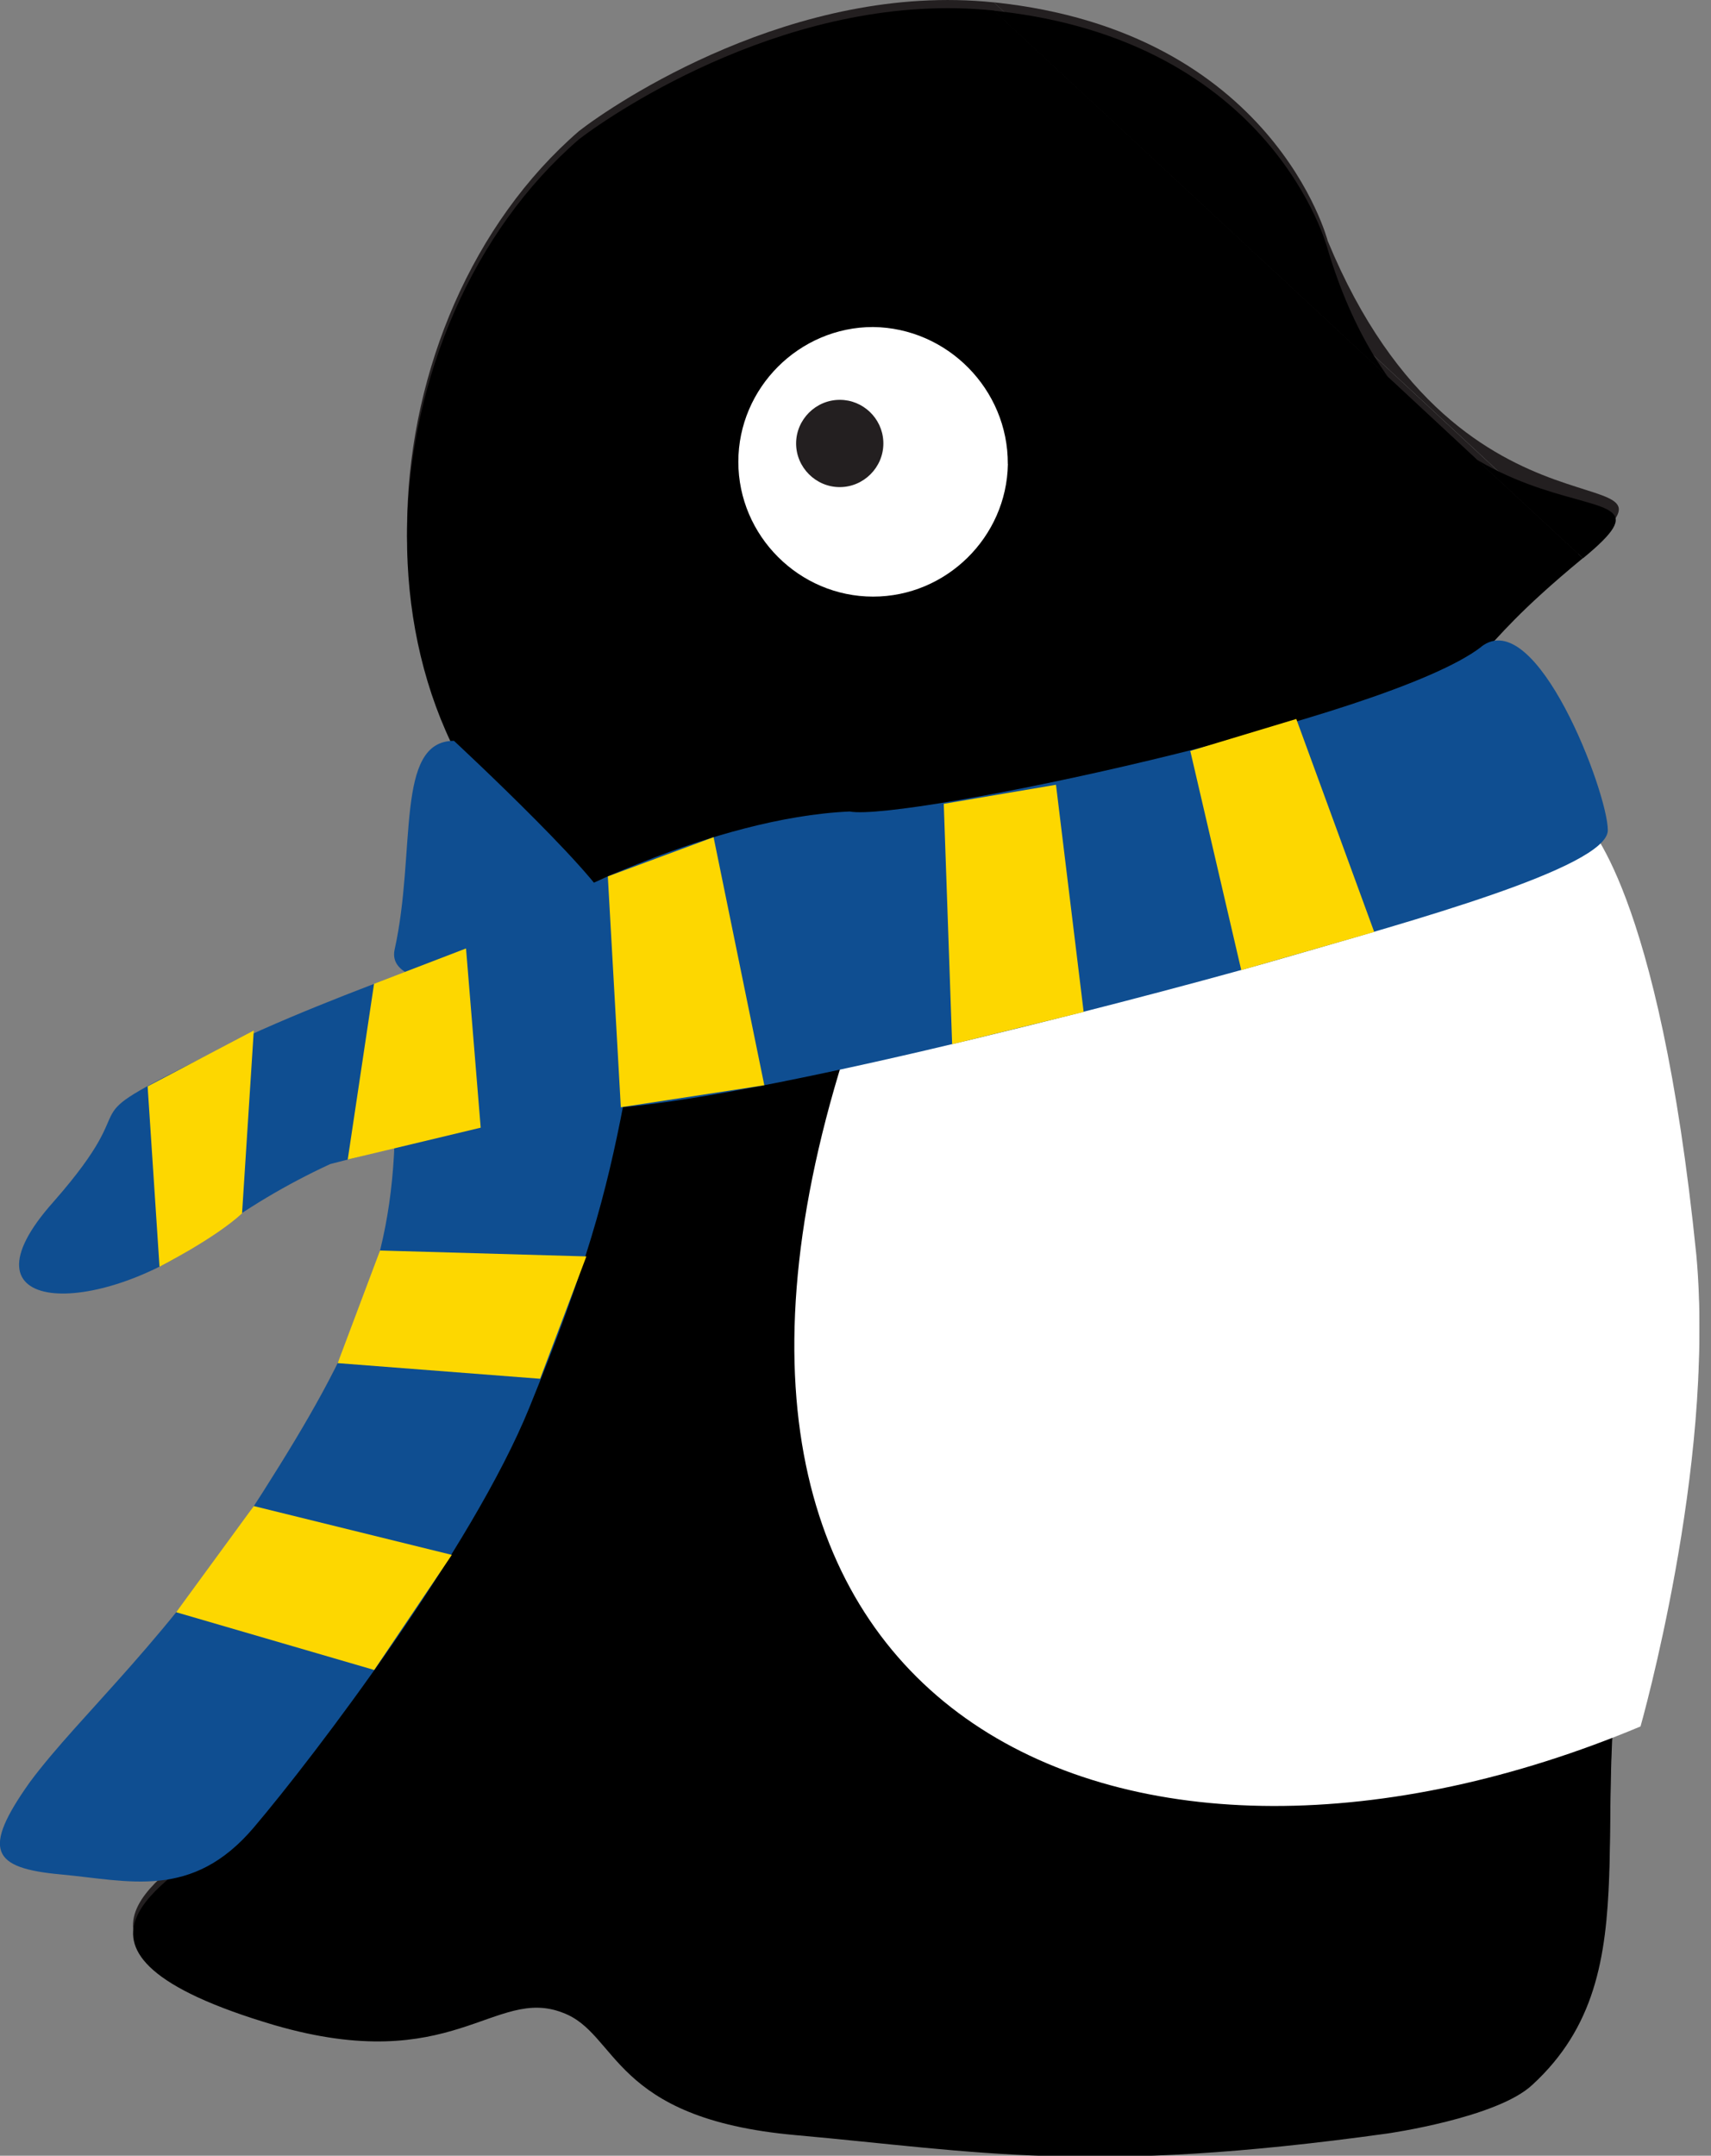
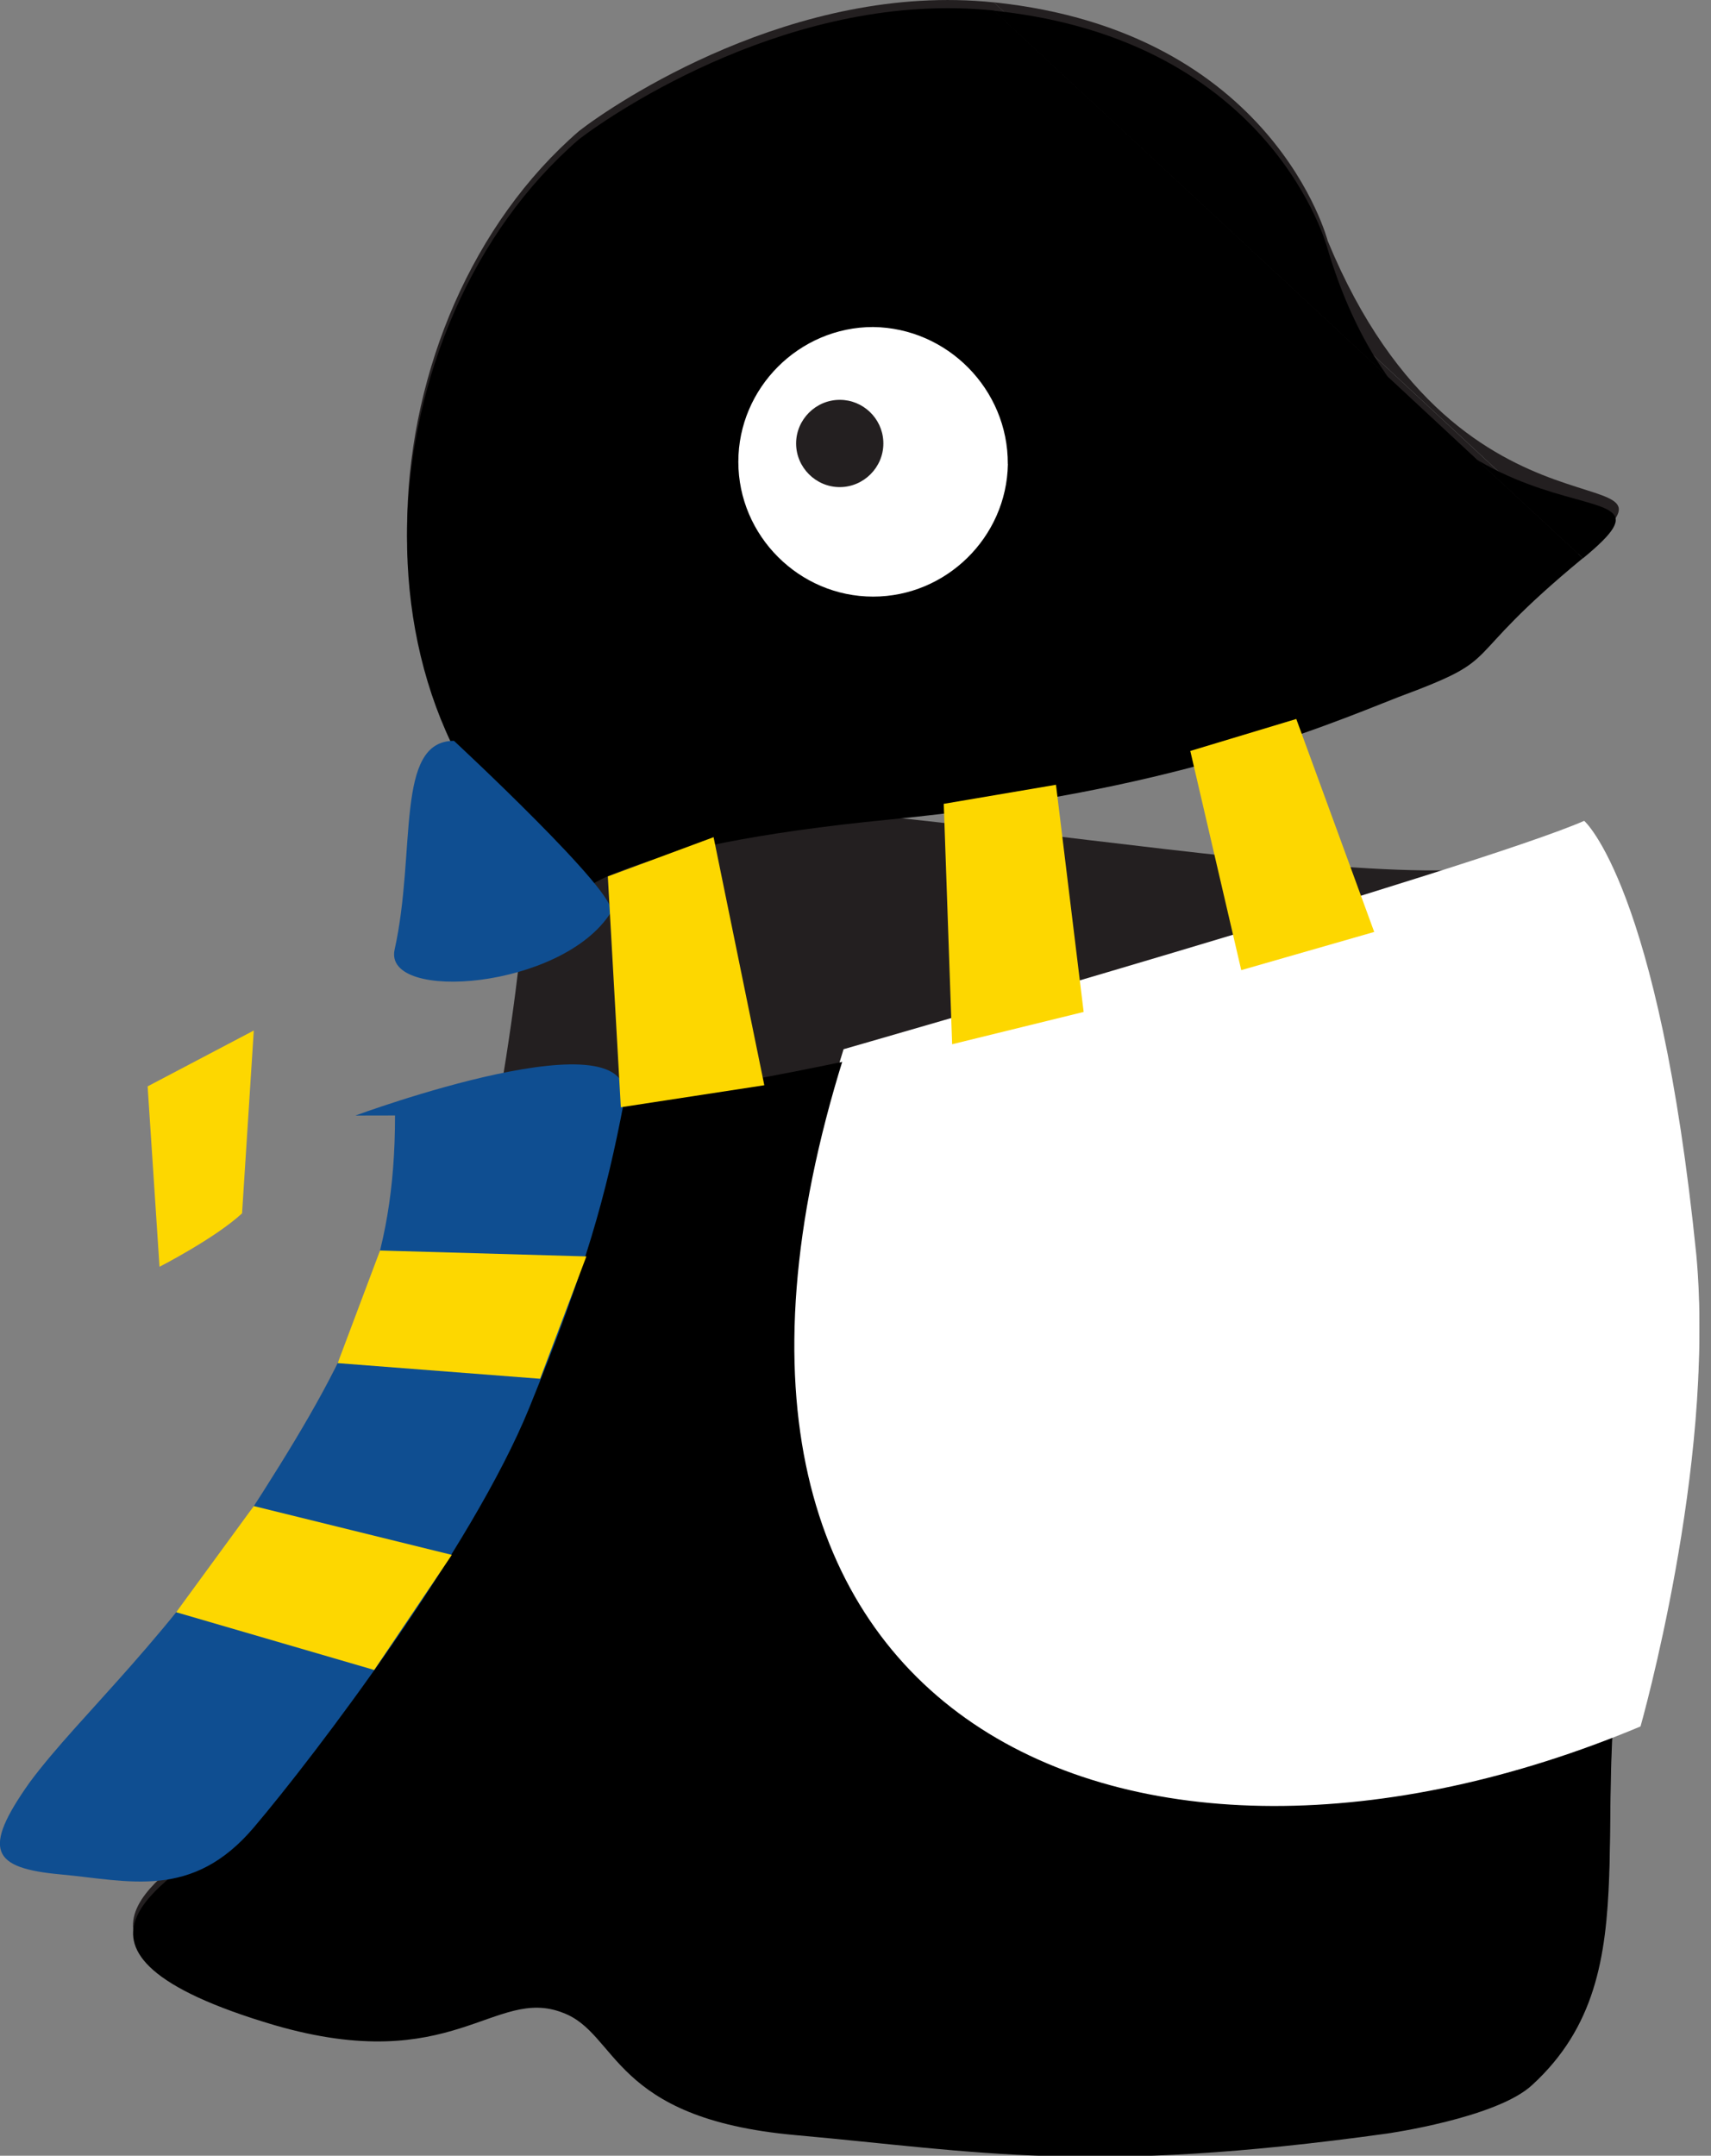
<svg xmlns="http://www.w3.org/2000/svg" width="100%" height="100%" viewBox="0 0 127 160" version="1.1" xml:space="preserve" style="fill-rule:evenodd;clip-rule:evenodd;stroke-linejoin:round;stroke-miterlimit:2;">
  <rect x="0" y="0" width="127" height="160" fill="#808080" stroke="none" />
  <g id="Layer_2" transform="matrix(0.592,0,0,0.592,0,0)">
    <g id="Layer_1-2">
      <g id="g3238">
        <path id="path3240" d="M192.53,107.25C195.13,105.95 214.11,159.52 204.75,198.01C197.99,225.57 207.75,246.01 192.13,260.36C187.71,264.52 173.91,266.47 173.91,266.47C136.46,271.67 122.83,268.74 99.69,266.66C76.55,264.58 77.59,253.92 70.56,251.32C61.98,247.94 56.78,259.38 34.41,252.88C2.68,243.52 22.41,234.42 26.35,230.26C64.76,179.94 66.72,100.71 66.72,100.71C99.49,96.81 178.72,114.8 192.52,107.26" style="fill:rgb(35,31,32);fill-rule:nonzero;" />
      </g>
      <path id="path3228" d="M124.62,0.3C99.65,-2.31 77,13 72.61,16.42C45.83,39.56 41.92,90.01 72.61,111.08C72.61,111.08 77.03,105.08 111.61,101.72C146.46,98.34 165.44,90.28 175.32,86.38C189.32,81.18 182.08,82.48 198.46,68.96" style="fill:rgb(35,31,32);fill-rule:nonzero;" />
      <path id="path3228-2" d="M198.47,68.95C214.59,55.69 183.53,71.57 166.47,30.2C166.47,30.2 159.71,3.94 124.6,0.29" style="fill:rgb(35,31,32);fill-rule:nonzero;" />
      <g id="g3230">
        <path id="path3232" d="M126.37,57.18C126.218,66.344 118.638,73.8 109.472,73.8C100.201,73.8 92.572,66.171 92.572,56.9C92.572,47.634 100.194,40.007 109.46,40C118.79,40.104 126.399,47.83 126.36,57.16" style="fill:white;fill-rule:nonzero;" />
      </g>
      <g id="g3234">
-         <path id="path3236" d="M110.75,54.31C110.754,54.4 110.757,54.49 110.757,54.58C110.757,57.581 108.287,60.05 105.287,60.05C102.286,60.05 99.817,57.581 99.817,54.58C99.817,51.579 102.286,49.11 105.287,49.11C105.288,49.11 105.289,49.11 105.29,49.11C108.191,49.102 110.617,51.412 110.75,54.31" style="fill:rgb(35,31,32);fill-rule:nonzero;" />
-       </g>
+         </g>
      <g id="g3266">
        <path id="path3268" d="M105.77,131.54C79.39,215.76 142.19,242.05 205.69,215.42C205.69,215.42 215.03,182.59 212.69,157.37C208.01,111.08 198.63,102.91 198.63,102.91C185.63,108.63 105.78,131.54 105.78,131.54" style="fill:white;fill-rule:nonzero;" />
      </g>
      <g id="g3238-2">
        <path id="path3240-2" d="M192.53,108.27C195.13,106.97 214.11,160.54 204.75,199.03C197.99,226.59 207.75,247.03 192.13,261.38C187.71,265.54 173.91,267.49 173.91,267.49C136.46,272.69 122.83,269.76 99.69,267.68C76.55,265.6 77.59,254.94 70.56,252.34C62,249 56.79,260.4 34.42,253.9C2.69,244.54 22.42,235.44 26.36,231.28C73.69,182.39 77.85,137.92 77.85,137.92C110.62,134.02 178.75,115.82 192.53,108.27" style="fill-rule:nonzero;" />
      </g>
      <g id="g3266-2">
        <path id="path3268-2" d="M105.77,132.57C79.39,216.79 142.19,243.08 205.69,216.45C205.69,216.45 215.03,183.62 212.69,158.4C208.01,112.11 198.63,103.94 198.63,103.94C185.63,109.66 105.78,132.57 105.78,132.57" style="fill:white;fill-rule:nonzero;" />
      </g>
      <path id="path3228-3" d="M124.62,1.32C99.62,-1.28 77.03,14.06 72.62,17.44C45.82,40.58 41.92,91 72.61,112.1C72.61,112.1 77.03,106.1 111.61,102.74C146.46,99.36 165.44,91.3 175.32,87.4C189.32,82.2 182.08,83.5 198.46,69.98" style="fill-rule:nonzero;" />
      <path id="path3228-4" d="M198.47,70C214.59,56.74 178.97,72.86 166.47,31.25C166.47,31.25 159.71,4.99 124.6,1.34" style="fill-rule:nonzero;" />
      <g id="g3230-2">
        <path id="path3232-2" d="M126.37,58.2C126.207,67.356 118.63,74.8 109.473,74.8C100.202,74.8 92.573,67.171 92.573,57.9C92.573,48.634 100.194,41.007 109.46,41C118.79,41.104 126.399,48.83 126.36,58.16" style="fill:white;fill-rule:nonzero;" />
      </g>
      <g id="g3234-2">
        <path id="path3236-2" d="M110.75,55.33C110.754,55.42 110.757,55.51 110.757,55.6C110.757,58.601 108.287,61.07 105.287,61.07C102.286,61.07 99.817,58.601 99.817,55.6C99.817,52.599 102.286,50.13 105.287,50.13C105.288,50.13 105.289,50.13 105.29,50.13C108.191,50.122 110.617,52.432 110.75,55.33" style="fill:rgb(35,31,32);fill-rule:nonzero;" />
      </g>
      <g id="g3817">
        <g id="g3198">
          <path id="path3200" d="M56.92,92.88C49.47,92.88 52.23,106.68 49.47,119.09C48.09,125.71 70.53,124.04 76.6,114.38C77.7,112.17 56.92,92.88 56.92,92.88" style="fill:rgb(15,78,145);fill-rule:nonzero;" />
        </g>
        <g id="g3202">
          <path id="path3204" d="M49.53,139.85C49.53,158.06 44.53,168.85 32.98,187.03C21.43,205.21 10.07,214.9 3.73,223.45C-2.34,232 -1,234.21 7.59,235C16.18,235.79 24.09,238.23 31.82,229.12C39.55,220.01 59.19,194.12 66.36,176.5C73.53,158.88 76,149.79 78.22,138.2C80.44,126.61 44.56,139.86 44.56,139.86" style="fill:rgb(15,78,145);fill-rule:nonzero;" />
        </g>
      </g>
-       <path id="path3208" d="M185.71,81.09C192.61,75.7 201.59,99.37 201.59,104.09C201.59,108.81 175.94,115.73 161.92,119.83C147.9,123.93 98.32,137.08 77.84,138.83C61.24,140.34 49.17,144 41.41,145.94C35.923,148.471 30.72,151.578 25.89,155.21C12.09,165.34 -6,164.91 6.7,150.68C19.2,136.45 7.35,141.63 25.89,132.36C44.43,123.09 64.35,118.11 68.89,113.36C68.89,113.36 89.16,102.5 106.54,101.74C113.22,103.03 174.09,90.14 185.73,81.09" style="fill:rgb(15,78,145);fill-rule:nonzero;" />
      <path d="M149.24,94.15L162.53,90.14L172.3,116.84L155.63,121.63L149.24,94.15Z" style="fill:rgb(253,215,0);fill-rule:nonzero;" />
      <path d="M118.33,100.78L132.4,98.39L135.87,126.87L119.38,130.92L118.33,100.78Z" style="fill:rgb(253,215,0);fill-rule:nonzero;" />
      <path d="M76.21,109.88L89.47,104.96L95.83,136.06L77.84,138.82L76.21,109.88Z" style="fill:rgb(253,215,0);fill-rule:nonzero;" />
-       <path d="M46.9,123.34L58.43,118.91L60.27,141.38L43.6,145.37L46.9,123.34Z" style="fill:rgb(253,215,0);fill-rule:nonzero;" />
      <path d="M30.35,152.12L31.82,129.2L18.51,136.2L20,158.82C20,158.82 27,155.23 30.35,152.12Z" style="fill:rgb(253,215,0);fill-rule:nonzero;" />
      <path d="M47.65,156.78L42.34,170.9L67.72,172.86L73.52,157.52L47.65,156.78Z" style="fill:rgb(253,215,0);fill-rule:nonzero;" />
      <path d="M31.82,188.82L22.09,202.13L46.92,209.37L56.65,194.94L31.82,188.82Z" style="fill:rgb(253,215,0);fill-rule:nonzero;" />
    </g>
  </g>
</svg>